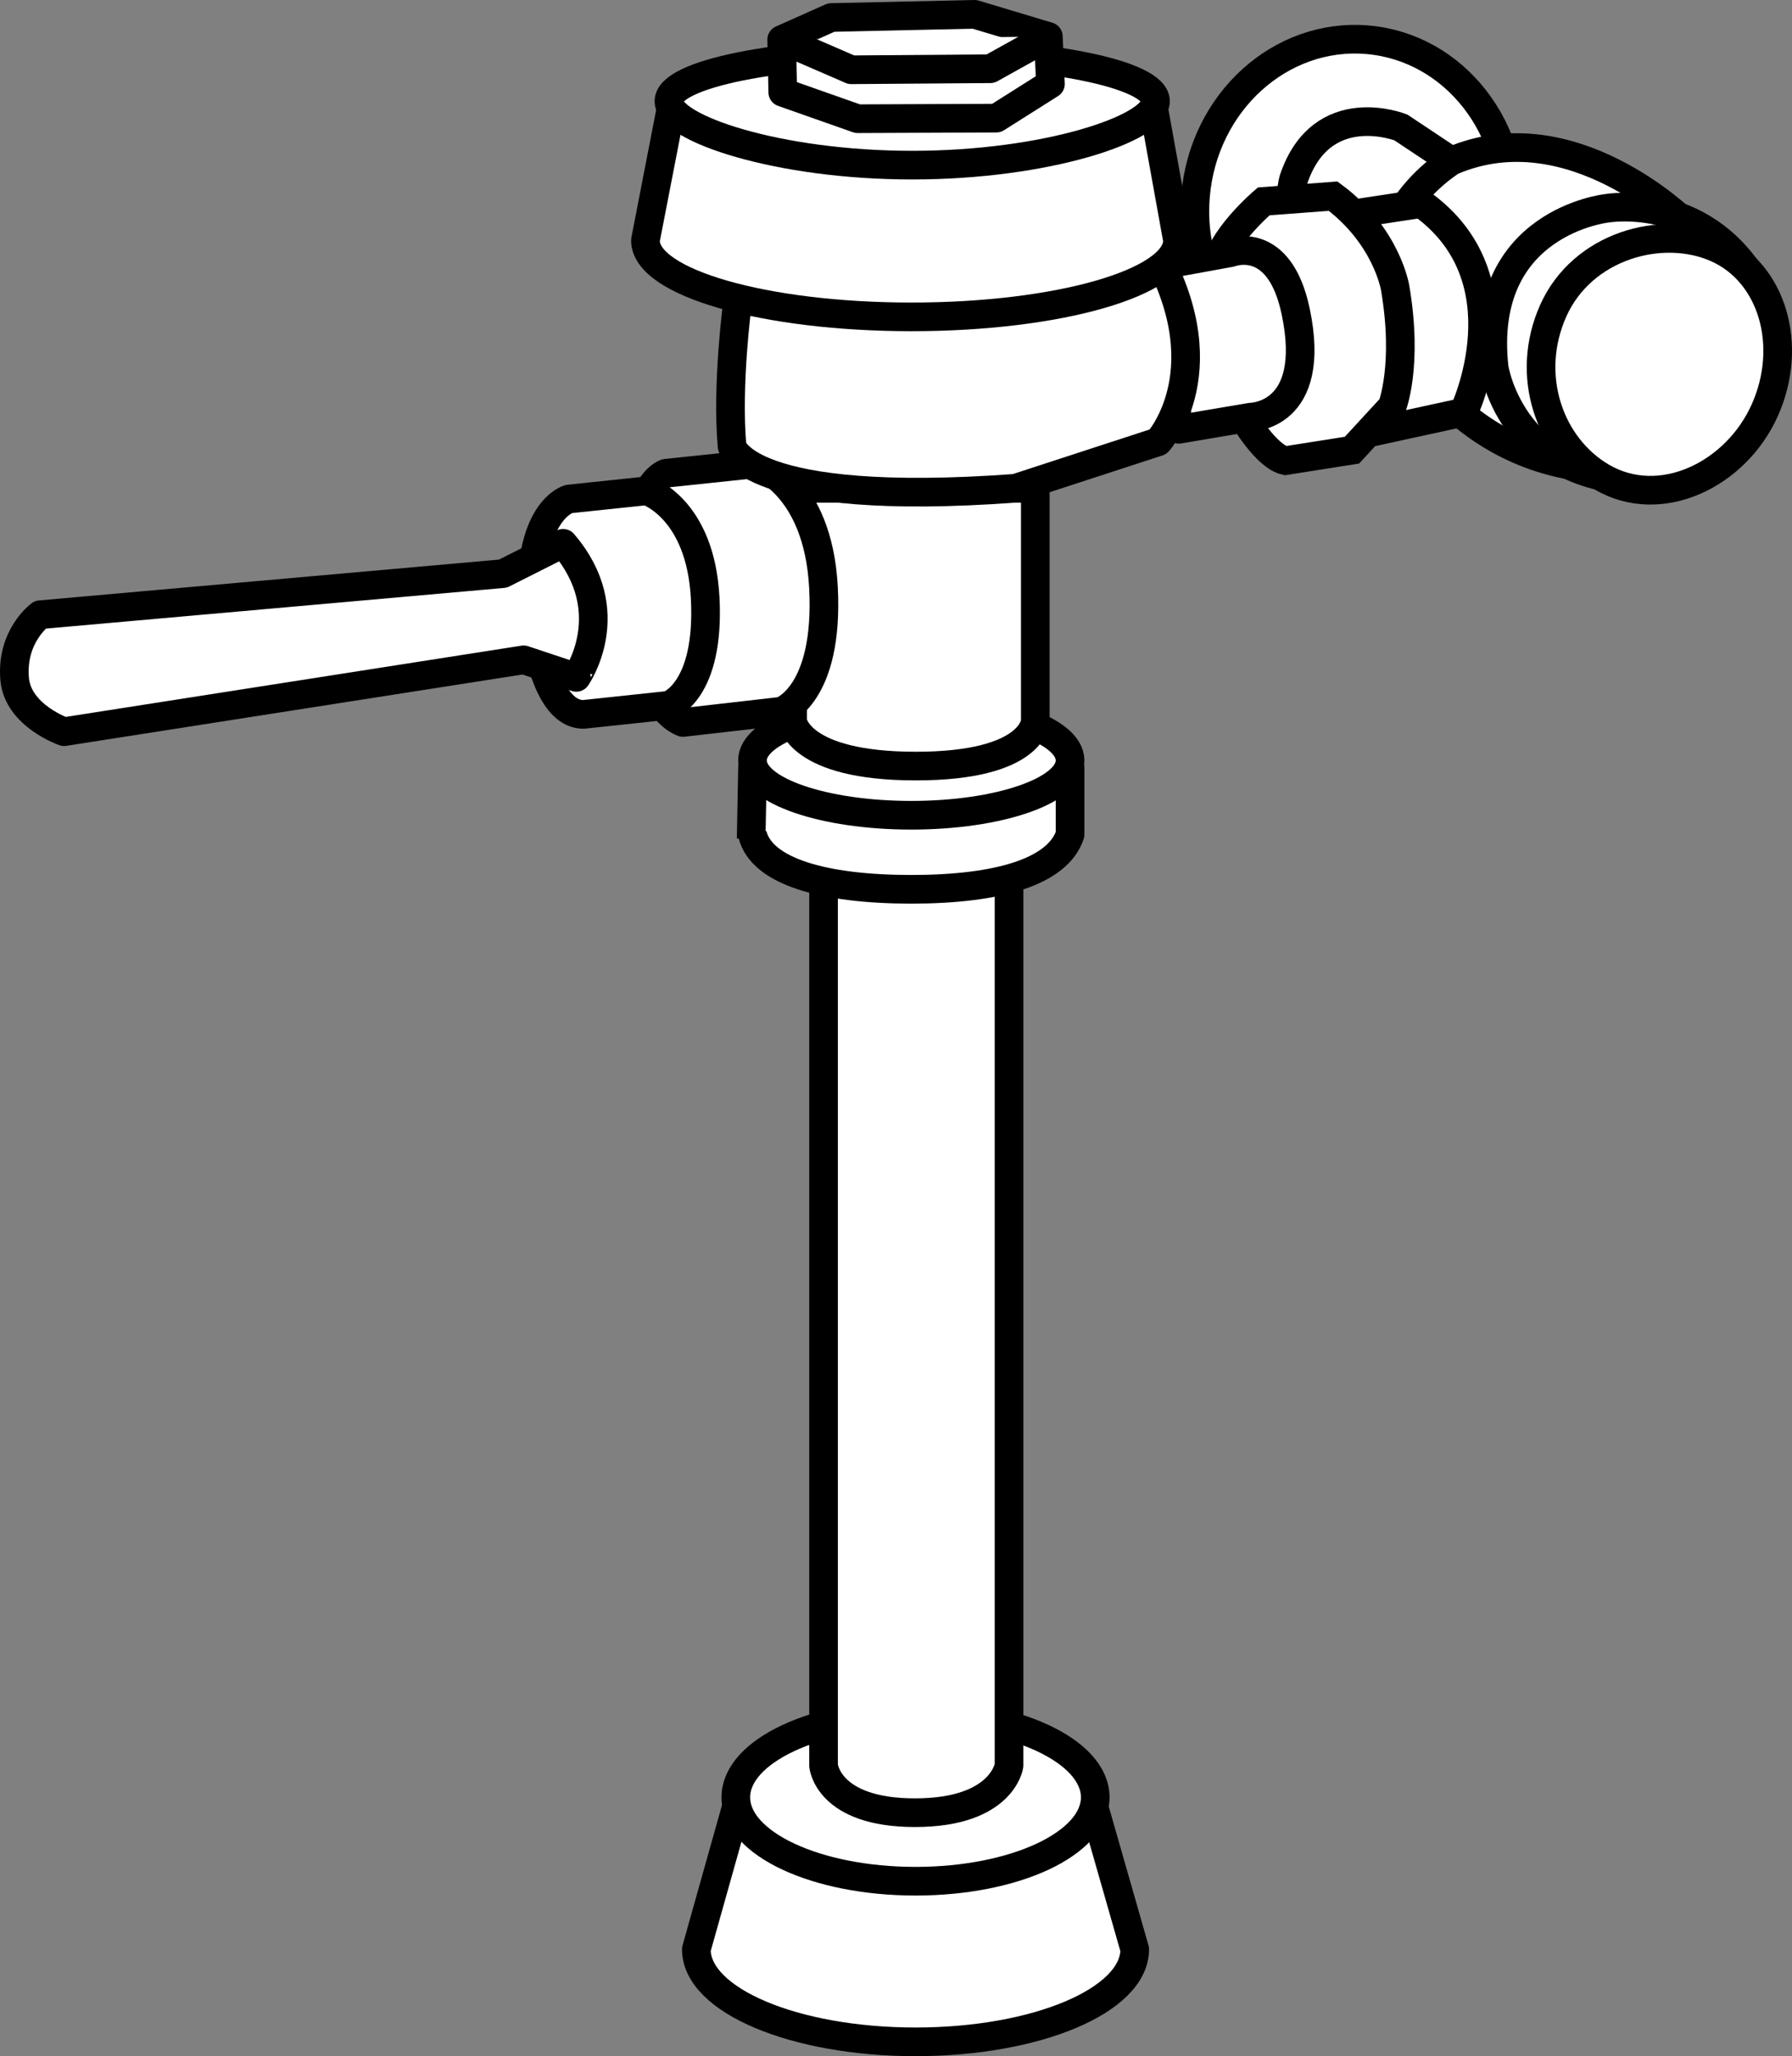
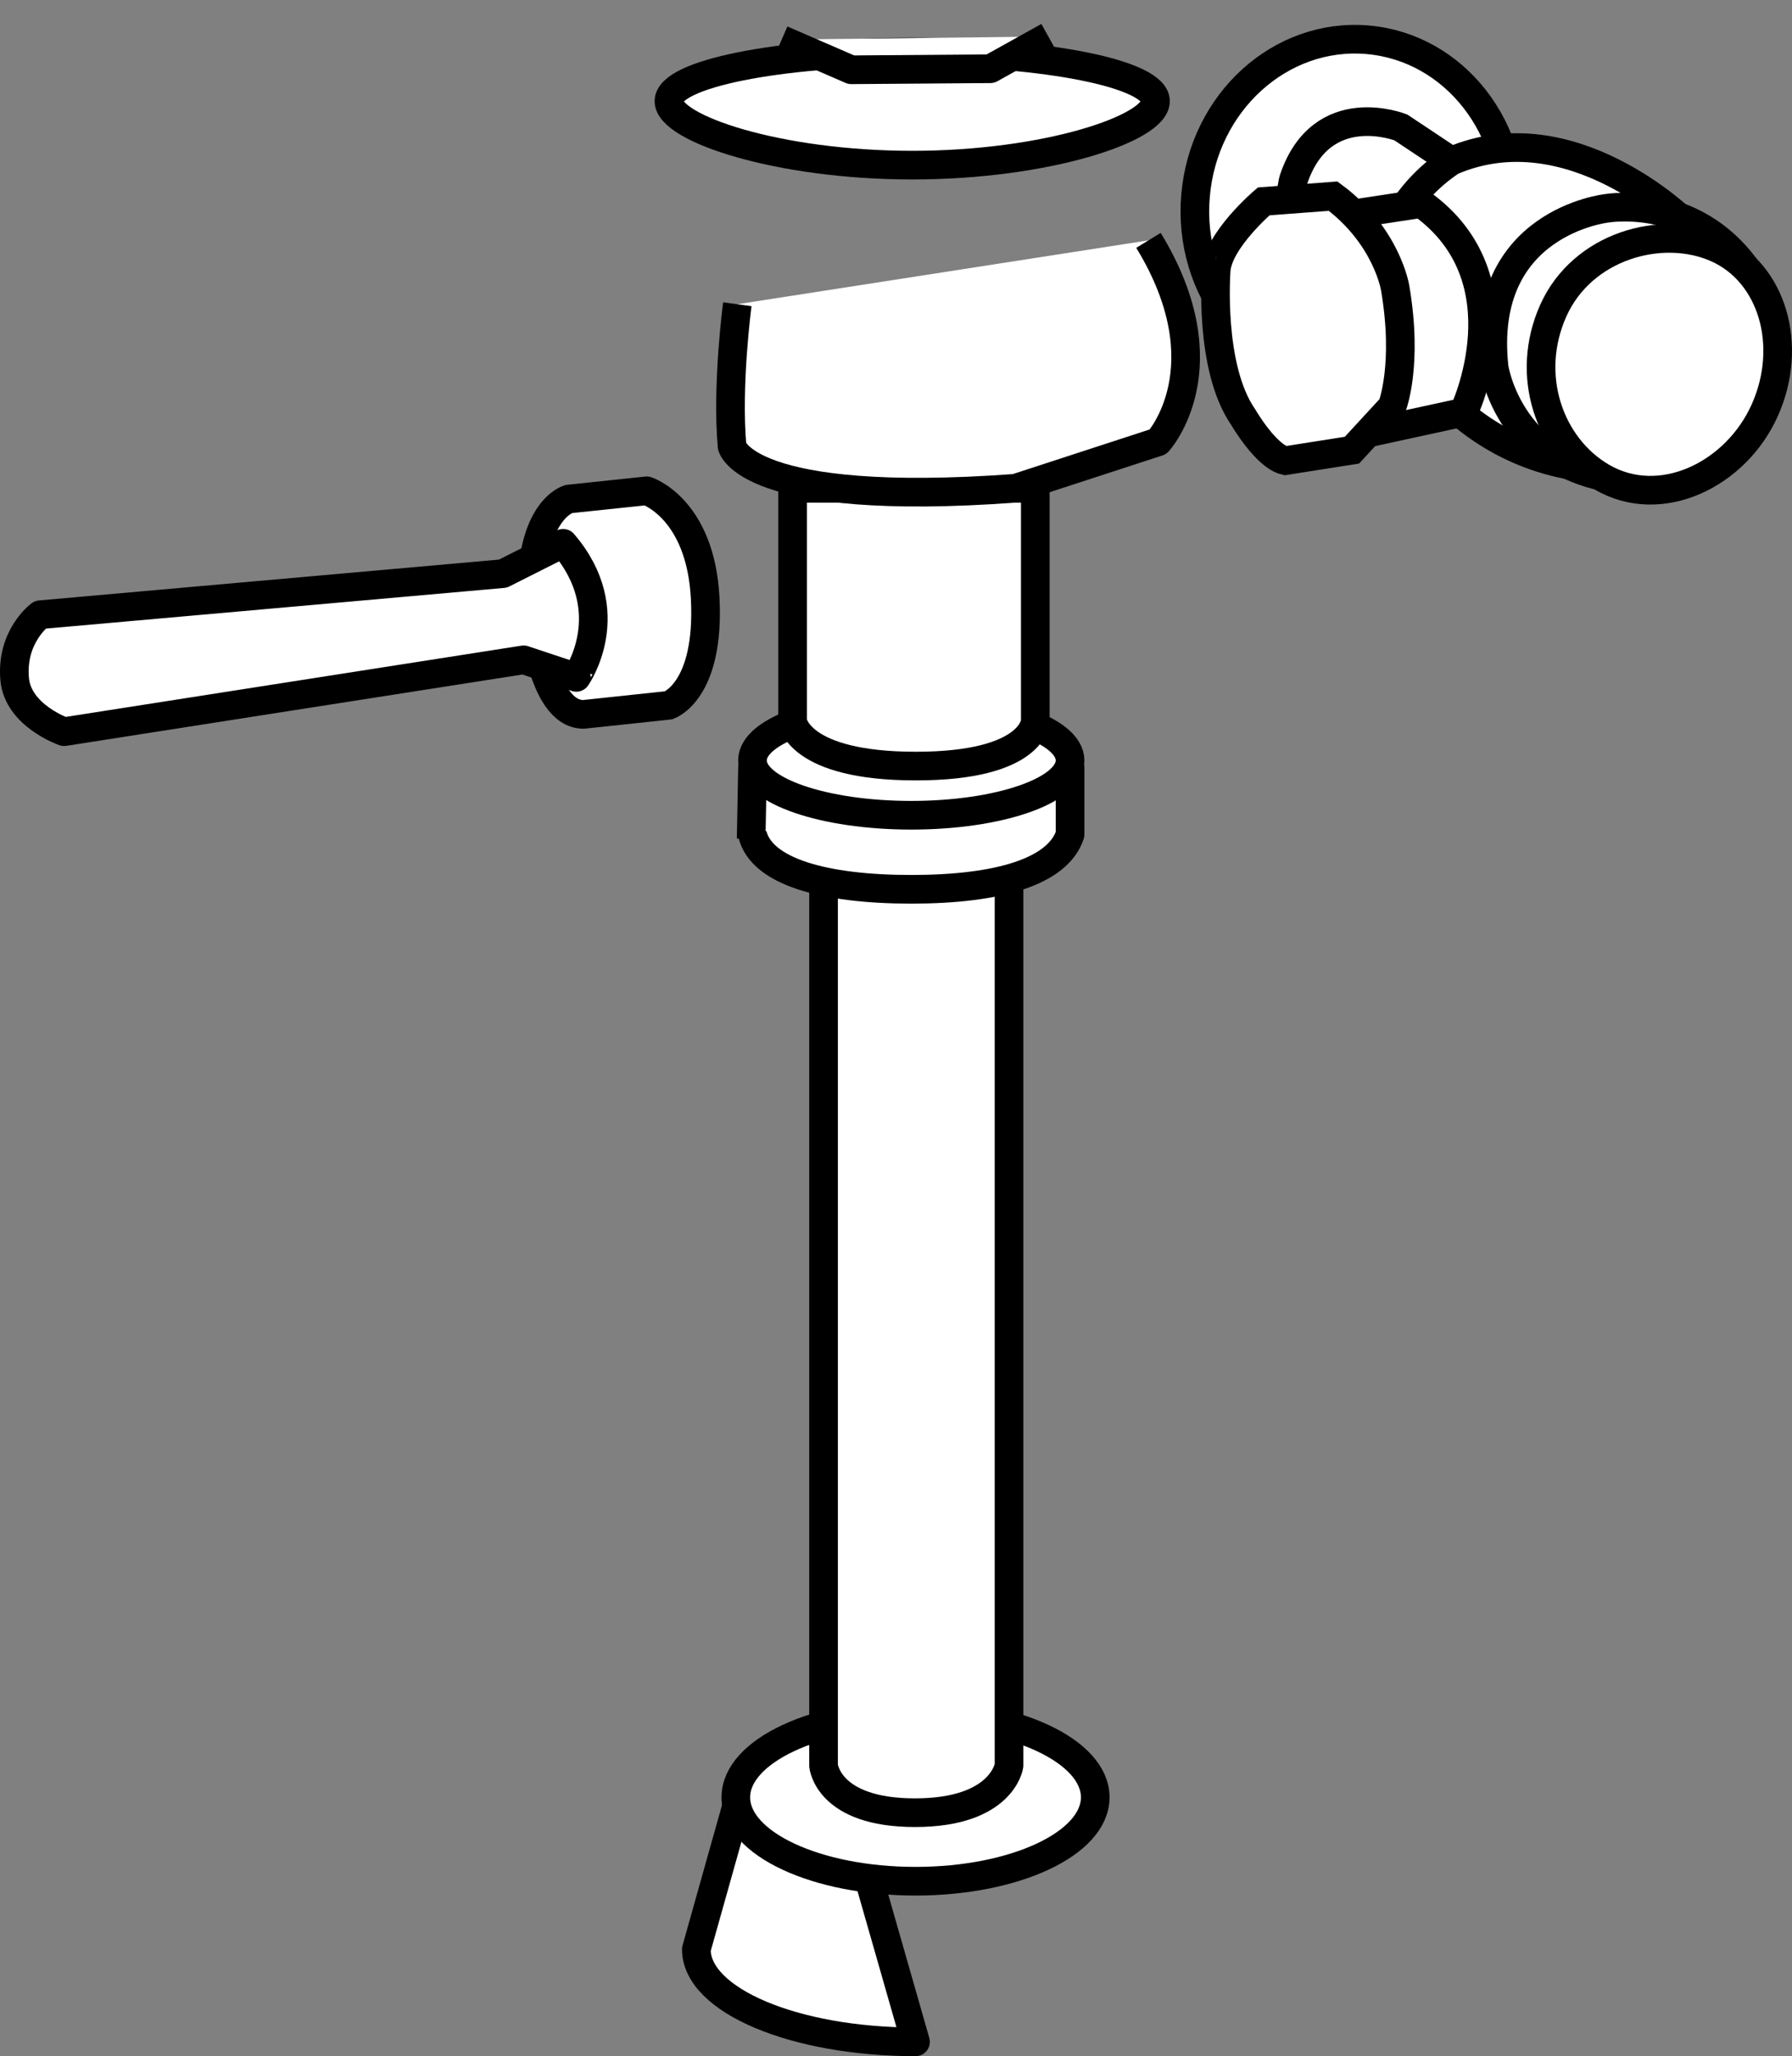
<svg xmlns="http://www.w3.org/2000/svg" version="1.1" id="image" x="0px" y="0px" width="50.049px" height="57.401px" viewBox="0 0 50.049 57.401" enable-background="new 0 0 50.049 57.401" xml:space="preserve">
  <rect x="0" y="0" width="50.049" height="57.401" fill="#808080" stroke="none" />
  <ellipse transform="matrix(0.085 -0.996 0.996 0.085 28.781 42.968)" fill="#FFFFFF" stroke="#000000" stroke-width="0.8" stroke-miterlimit="10" cx="37.775" cy="5.82" rx="4.748" ry="4.416" />
  <path fill="none" stroke="#000000" stroke-width="0.8" stroke-miterlimit="10" d="M40.577,4.524l-1.452-0.966  c0,0-2.207-0.877-2.994,1.441c0,0-0.76,2.263,2.754,4.542" />
  <path fill="#FFFFFF" stroke="#000000" stroke-width="0.8" stroke-miterlimit="10" d="M47.035,6.2c0,0-3.162-3.134-6.486-1.709  c0,0-3.313,1.994-1.223,5.318c0,0,2.296,4.369,7.804,3.039" />
  <path fill="#FFFFFF" stroke="#000000" stroke-width="0.8" stroke-miterlimit="10" d="M38.104,12.11l2.775-0.603  c0,0,1.775-3.714-1.181-5.825l-3.8,0.577" />
  <path fill="#FFFFFF" stroke="#000000" stroke-width="0.8" stroke-miterlimit="10" d="M34.722,11.645  c0,0,0.633,1.094,1.176,1.215l1.861-0.293l1.12-1.215c0,0,0.457-1.146,0.086-3.317c0,0-0.232-1.448-1.732-2.559  l-1.939,0.146c0,0-1.267,1.077-1.327,1.921C33.968,7.543,33.753,10.249,34.722,11.645z" />
-   <path fill="#FFFFFF" stroke="#000000" stroke-width="0.8" stroke-linejoin="round" stroke-miterlimit="10" d="M20.758,49.761  l-1.31,4.657c0,1.426,2.741,2.583,6.122,2.583s6.122-1.156,6.122-2.583l-1.385-4.837" />
+   <path fill="#FFFFFF" stroke="#000000" stroke-width="0.8" stroke-linejoin="round" stroke-miterlimit="10" d="M20.758,49.761  l-1.31,4.657c0,1.426,2.741,2.583,6.122,2.583l-1.385-4.837" />
  <ellipse fill="#FFFFFF" stroke="#000000" stroke-width="0.8" stroke-linejoin="round" stroke-miterlimit="10" cx="25.57" cy="50.175" rx="5.019" ry="2.342" />
  <path fill="#FFFFFF" stroke="#000000" stroke-width="0.8" stroke-linejoin="round" stroke-miterlimit="10" d="M28.181,49.289  V24.172h-5.18v25.117c0,0,0.11,1.315,2.553,1.315S28.181,49.289,28.181,49.289z" />
  <path fill="#FFFFFF" stroke="#000000" stroke-width="0.8" stroke-linejoin="round" stroke-miterlimit="10" d="M20.979,23.417  l0.038-1.981h8.869v1.86c-0.342,1.033-1.986,1.53-4.435,1.53s-4.178-0.497-4.435-1.53" />
  <ellipse fill="#FFFFFF" stroke="#000000" stroke-width="0.8" stroke-linejoin="round" stroke-miterlimit="10" cx="25.451" cy="21.229" rx="4.435" ry="1.53" />
  <path fill="#FFFFFF" stroke="#000000" stroke-width="0.8" stroke-linejoin="round" stroke-miterlimit="10" d="M28.915,20.134  v-6.502h-6.779v6.502c0,0,0.149,1.252,3.442,1.252S28.915,20.134,28.915,20.134z" />
-   <path fill="#FFFFFF" stroke="#000000" stroke-width="0.8" stroke-linejoin="round" stroke-miterlimit="10" d="M19.075,20.169  l2.747-0.314c0,0,1.334-0.442,1.177-3.454c-0.151-2.9-1.884-3.454-1.884-3.454l-2.512,0.264  c0,0-1.091,0.274-0.923,3.641C17.682,16.853,17.859,19.679,19.075,20.169z" />
  <path fill="#FFFFFF" stroke="#000000" stroke-width="0.8" stroke-linejoin="round" stroke-miterlimit="10" d="M16.297,19.943  l2.377-0.253c0,0,1.157-0.383,1.021-2.994c-0.131-2.514-1.633-2.994-1.633-2.994l-2.177,0.229  c0,0-1.206,0.33-1.007,3.156C14.878,17.088,15.09,19.943,16.297,19.943z" />
  <path fill="#FFFFFF" stroke="#000000" stroke-width="0.8" stroke-linejoin="round" stroke-miterlimit="10" d="M15.728,15.167  l-1.682,0.847L1.122,17.161c0,0-0.817,0.596-0.713,1.794c0.089,1.025,1.381,1.471,1.381,1.471l12.835-2.006  l1.471,0.49C16.096,18.911,17.377,17.084,15.728,15.167z" />
-   <path fill="#FFFFFF" stroke="#000000" stroke-width="0.8" stroke-linejoin="round" stroke-miterlimit="10" d="M34.378,7.052  c0,0,1.35-0.537,1.809,1.642c0.62,2.946-1.258,2.951-1.258,2.951l-2.008,0.34l-0.567-4.565L34.378,7.052z" />
  <path fill="#FFFFFF" stroke="#000000" stroke-width="0.8" stroke-linejoin="round" stroke-miterlimit="10" d="M20.593,8.493  c0,0-0.3,2.244-0.147,3.968c0,0,0.384,1.721,7.916,1.17l3.983-1.298c0,0,1.898-2.076-0.269-5.623" />
-   <path fill="#FFFFFF" stroke="#000000" stroke-width="0.8" stroke-linejoin="round" stroke-miterlimit="10" d="M18.807,2.688  L18.026,6.711c0,1.179,3.327,2.135,7.431,2.135S32.887,7.89,32.887,6.711l-0.697-3.859" />
  <path fill="#FFFFFF" stroke="#000000" stroke-width="0.8" stroke-linejoin="round" stroke-miterlimit="10" d="M32.272,2.825  c0,0.758-3.042,1.785-6.795,1.785S18.683,3.583,18.683,2.825s3.042-1.372,6.795-1.372S32.272,2.067,32.272,2.825z" />
-   <polygon fill="#FFFFFF" stroke="#000000" stroke-width="0.8" stroke-linejoin="round" stroke-miterlimit="10" points="  23.216,0.489 27.219,0.4 29.279,1.018 29.338,2.343 27.827,3.298 23.952,3.314 21.862,2.578 21.832,1.106 " />
  <polyline fill="#FFFFFF" stroke="#000000" stroke-width="0.8" stroke-linejoin="round" stroke-miterlimit="10" points="  21.832,1.106 23.775,1.948 27.66,1.919 29.279,1.018 " />
  <path fill="#FFFFFF" stroke="#000000" stroke-width="0.8" stroke-miterlimit="10" d="M49.205,8.229  c-1.442-2.913-4.326-2.414-4.326-2.414s-3.591,0.383-3.149,4.445c0,0,0.5,3.414,4.679,3.149" />
  <path fill="#FFFFFF" stroke="#000000" stroke-width="0.8" stroke-miterlimit="10" d="M49.289,11.451  c-0.808,1.807-2.917,2.827-4.557,1.865c-1.459-0.856-2.159-2.836-1.351-4.643s3.031-2.434,4.575-1.744  C49.5,7.62,50.097,9.645,49.289,11.451z" />
</svg>